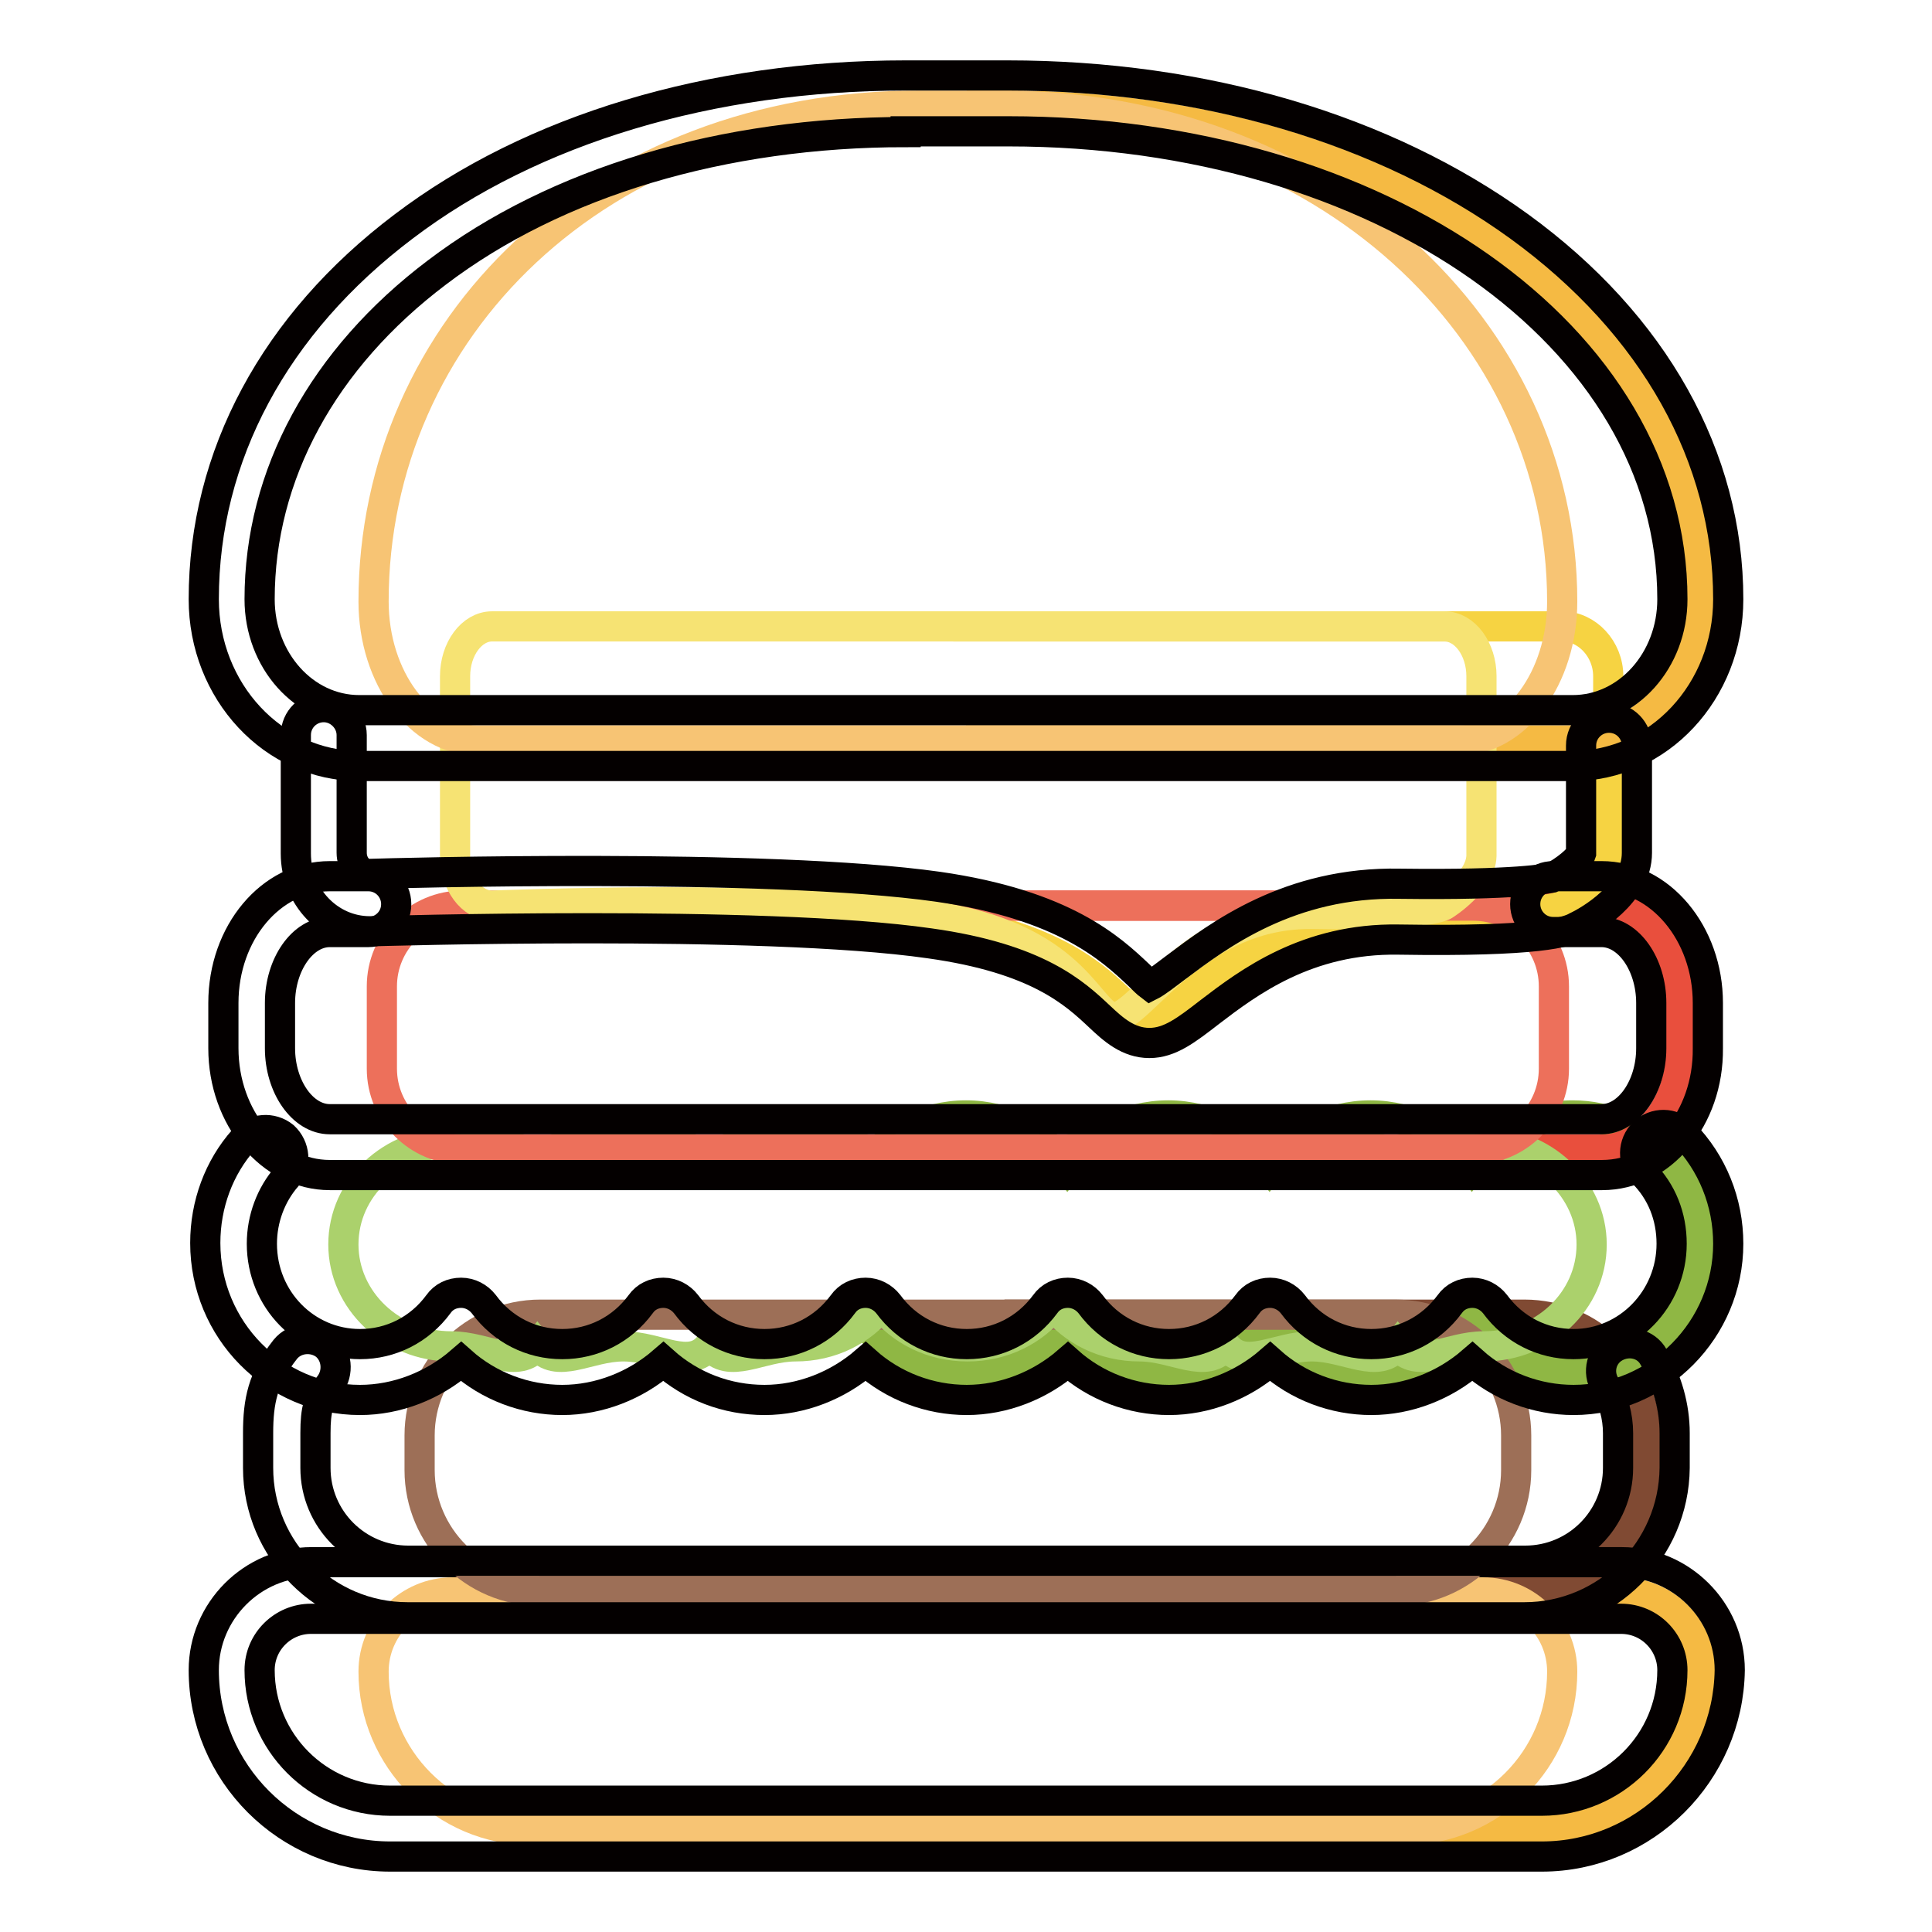
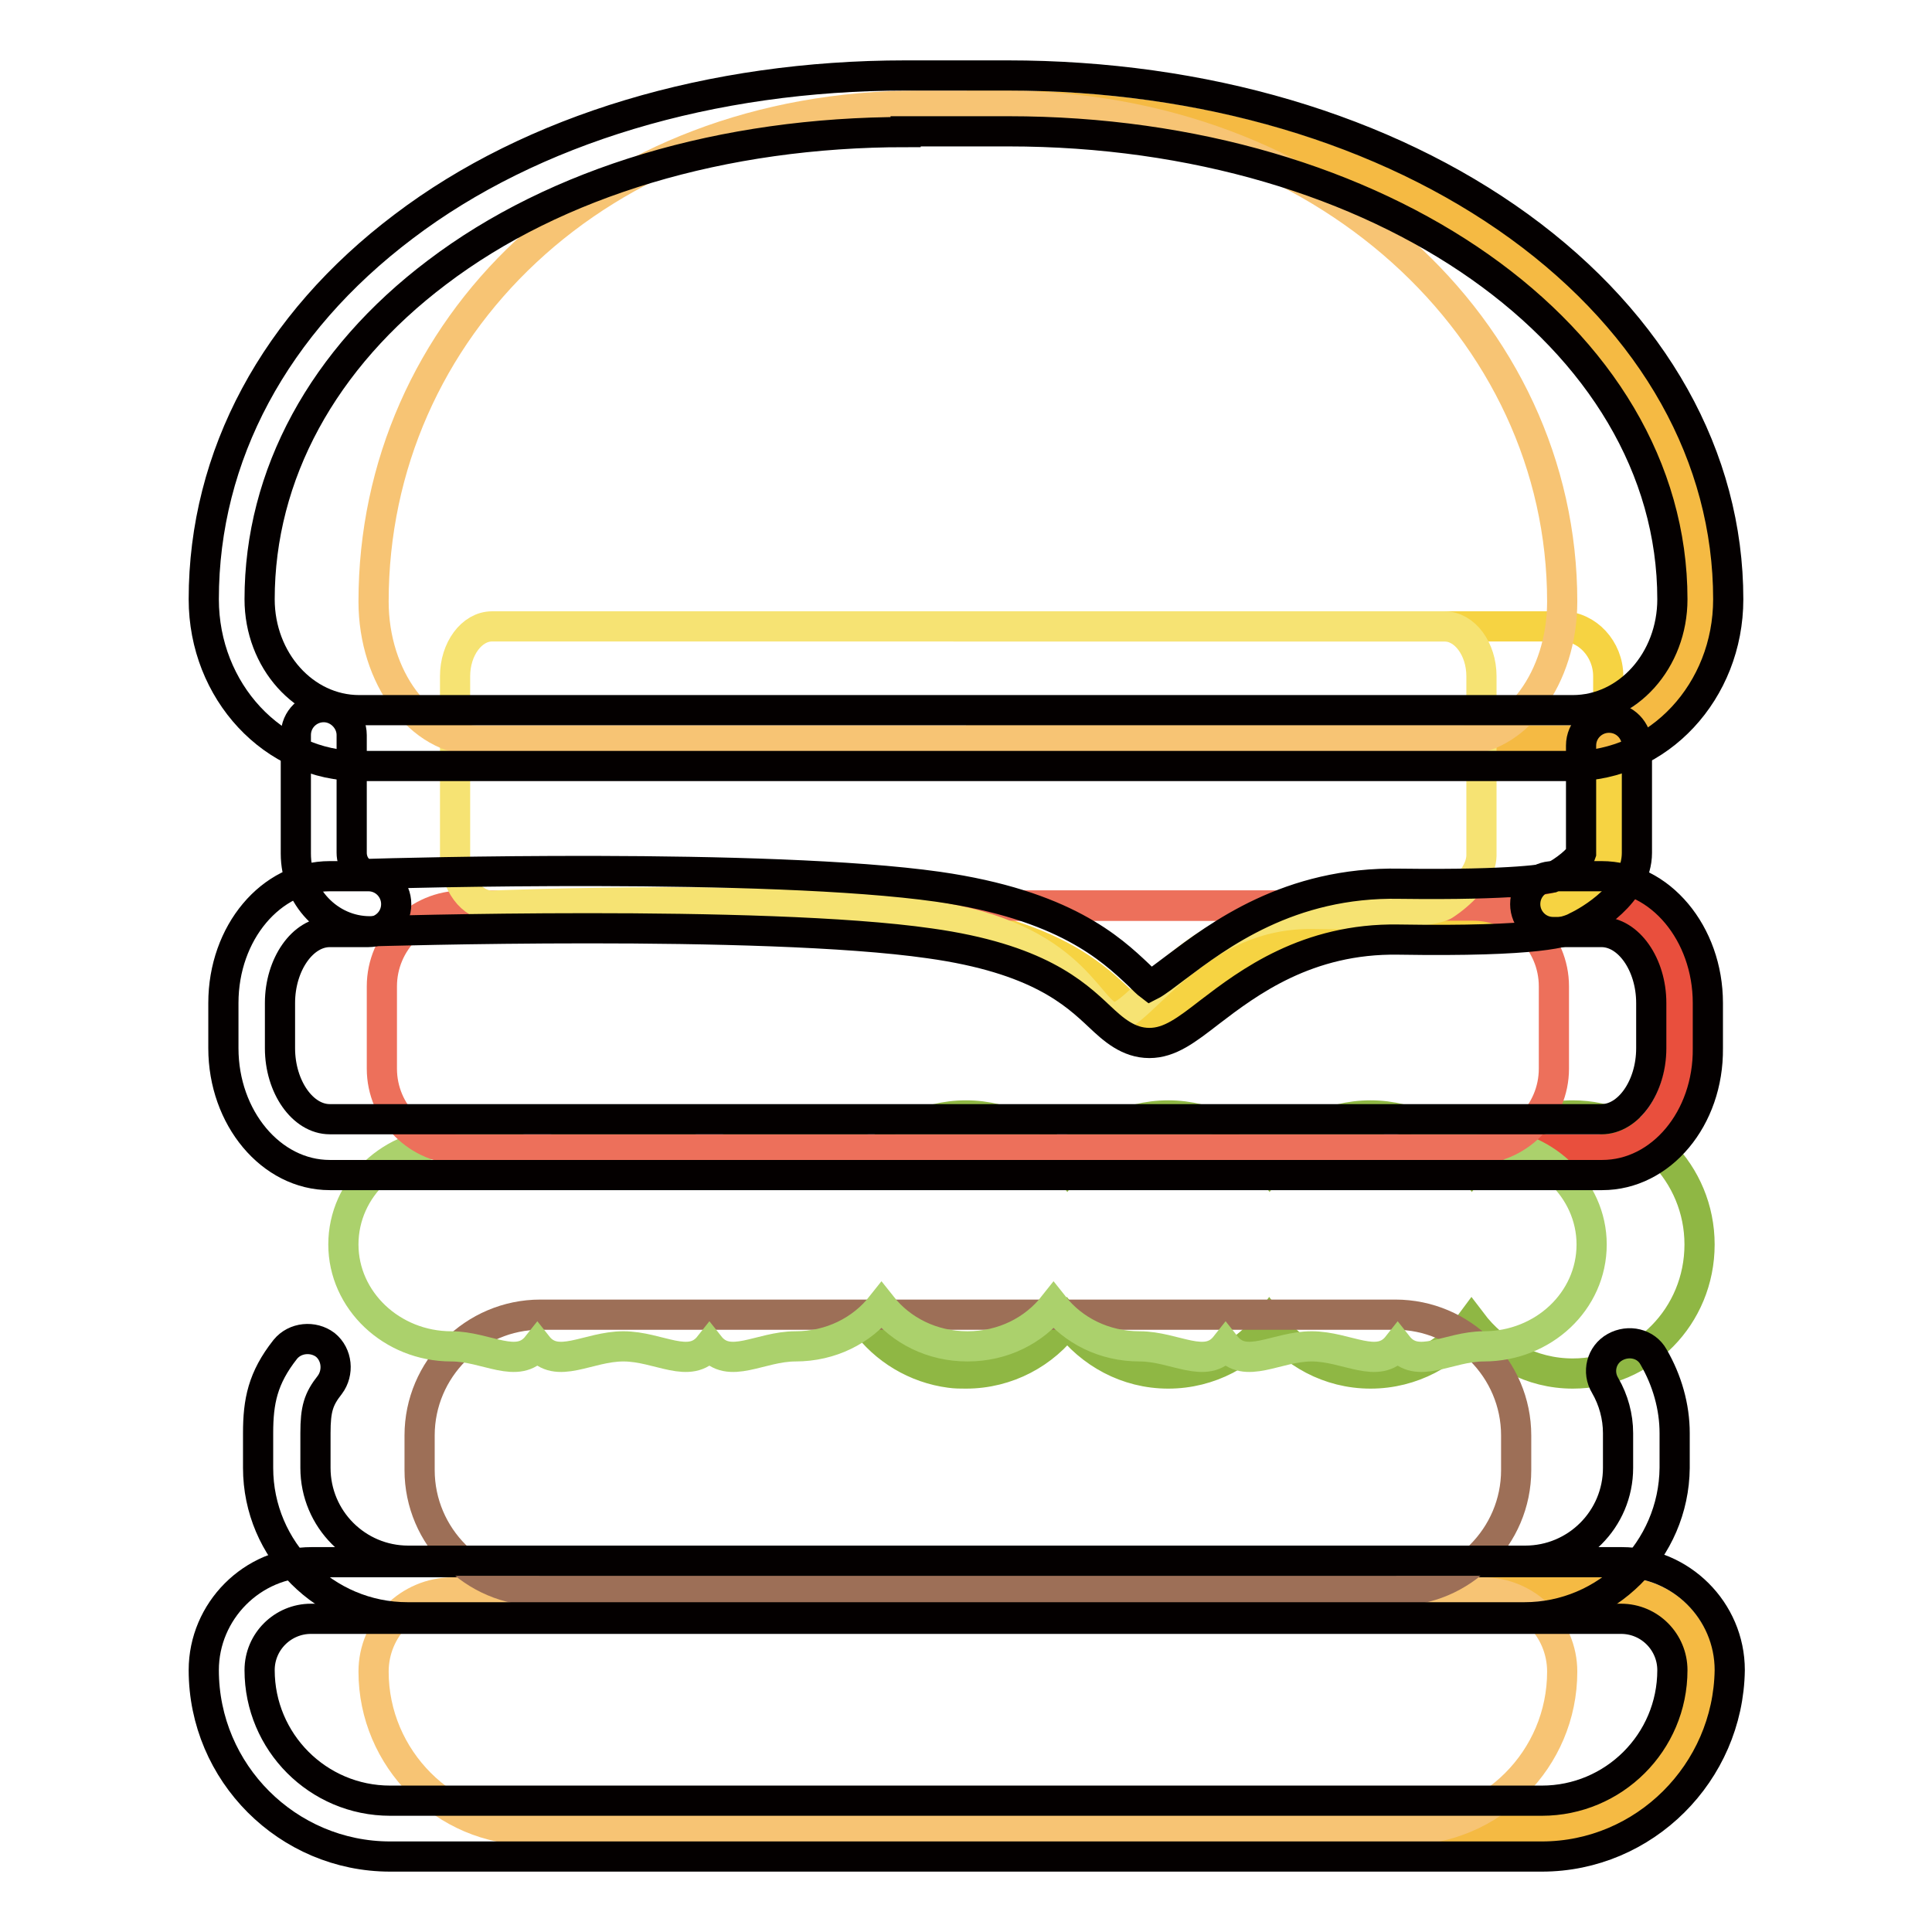
<svg xmlns="http://www.w3.org/2000/svg" version="1.1" x="0px" y="0px" viewBox="0 0 256 256" enable-background="new 0 0 256 256" xml:space="preserve">
  <g>
    <path stroke-width="4" fill-opacity="0" stroke="#f5ba43" d="M134.5,211h80.3c5.8,0,10.5,4.7,10.5,10.5c0,11.6-9.4,21-21,21h-69.1" />
-     <path stroke-width="4" fill-opacity="0" stroke="#804a33" d="M133.1,174.2H202c8.8,0,16,7.2,16,16v4.6c0,8.8-7.2,16-16,16h-71.4h4" />
    <path stroke-width="4" fill-opacity="0" stroke="#8fb744" d="M114.6,175.2c2.6,3.6,6.7,6.1,11.3,6.7c0.7,0.1,1.4,0.1,2.1,0.1c5.5,0,10.4-2.7,13.4-6.8 c3.1,4.1,7.9,6.8,13.4,6.8c5.5,0,10.4-2.7,13.4-6.8c3.1,4.1,7.9,6.8,13.4,6.8c5.5,0,10.4-2.7,13.4-6.8c3.1,4.1,7.9,6.8,13.4,6.8 c9.3,0,16.8-7.6,16.8-17.1c0-9.4-7.5-17.1-16.8-17.1c-5.5,0-10.4,2.7-13.4,6.8c-3.1-4.1-7.9-6.8-13.4-6.8c-5.5,0-10.4,2.7-13.4,6.8 c-3.1-4.1-7.9-6.8-13.4-6.8c-5.5,0-10.4,2.7-13.4,6.8c-3.1-4.1-7.9-6.8-13.4-6.8c-5.5,0-10.4,2.7-13.4,6.8" />
    <path stroke-width="4" fill-opacity="0" stroke="#e94f3d" d="M130.9,120h81.4c5.7,0,10.4,5.9,10.4,13.1v6.1c0,7.2-4.7,13.1-10.4,13.1h-84h2.9" />
    <path stroke-width="4" fill-opacity="0" stroke="#f6d342" d="M126.3,83h80.7c3.3,0,6.1,3,6.1,6.6v23.8c0,3.6-6.1,6.6-6.1,6.6s-2.1,1.5-21.7,1.2s-28.7,13.6-33,13.7 c-4.1,0-5.7-9.2-26-12.8c-0.8-0.2,3.7-0.3,2.7-0.4" />
    <path stroke-width="4" fill-opacity="0" stroke="#f5ba43" d="M128.1,14L128.1,14h5.5c52.5,0,91.8,29.6,91.8,65.7c0,10.1-7.6,18.4-16.9,18.4H128" />
    <path stroke-width="4" fill-opacity="0" stroke="#f7c474" d="M186,242.5H70.5c-11.6,0-21-9.5-21-21c0-5.8,4.7-10.5,10.5-10.5h136.5c5.8,0,10.5,4.7,10.5,10.5 C207,233.1,197.6,242.5,186,242.5L186,242.5z" />
    <path stroke-width="4" fill-opacity="0" stroke="#040000" d="M204.3,246H51.7C38.1,246,27,234.9,27,221.3c0-7.8,6.4-14.3,14.3-14.3h173.6c7.8,0,14.3,6.4,14.3,14.3 C229,234.9,217.9,246,204.3,246z M41.2,214.5c-3.7,0-6.8,3-6.8,6.8c0,9.5,7.7,17.3,17.3,17.3h152.6c9.5,0,17.3-7.7,17.3-17.3 c0-3.7-3-6.8-6.8-6.8H41.2L41.2,214.5z" />
    <path stroke-width="4" fill-opacity="0" stroke="#9d6f57" d="M184.9,210.8H71.6c-8.8,0-16-7.2-16-16v-4.6c0-8.8,7.2-16,16-16h113.3c8.8,0,16,7.2,16,16v4.6 C200.9,203.6,193.7,210.8,184.9,210.8z" />
    <path stroke-width="4" fill-opacity="0" stroke="#040000" d="M202,214.3H54c-10.9,0-19.8-8.9-19.8-19.8v-4.6c0-4.2,0.6-7.3,3.6-11.1c1.3-1.6,3.7-1.8,5.3-0.6 c1.6,1.3,1.8,3.7,0.6,5.3c-1.5,1.9-1.9,3.2-1.9,6.4v4.6c0,6.8,5.5,12.3,12.3,12.3h148c6.8,0,12.3-5.5,12.3-12.3v-4.6 c0-2.2-0.6-4.4-1.7-6.3c-1.1-1.8-0.5-4.1,1.3-5.1s4.1-0.5,5.1,1.3c1.8,3.1,2.8,6.6,2.8,10.1v4.6C221.8,205.4,212.9,214.3,202,214.3 z" />
    <path stroke-width="4" fill-opacity="0" stroke="#abd16c" d="M196.6,151.4c-4.7,0-8.8-0.6-11.4,2.7c-2.6-3.3-6.7-2.7-11.4-2.7s-8.8-0.6-11.4,2.7 c-2.6-3.3-6.7-2.7-11.4-2.7s-8.8-0.6-11.4,2.7c-2.6-3.3-6.7-2.7-11.4-2.7c-4.7,0-8.8-0.6-11.4,2.7c-2.6-3.3-6.7-2.7-11.4-2.7 s-8.8-0.6-11.4,2.7c-2.6-3.3-6.7-2.7-11.4-2.7c-4.7,0-8.8-0.6-11.4,2.7c-2.6-3.3-6.7-2.7-11.4-2.7c-7.9,0-14.3,6-14.3,13.5 c0,7.4,6.4,13.5,14.3,13.5c4.7,0,8.8,3.2,11.4-0.1c2.6,3.3,6.7,0.1,11.4,0.1c4.7,0,8.8,3.2,11.4-0.1c2.6,3.3,6.7,0.1,11.4,0.1 s8.8-2.1,11.4-5.4c2.6,3.3,6.7,5.4,11.4,5.4c4.7,0,8.8-2.1,11.4-5.4c2.6,3.3,6.7,5.4,11.4,5.4s8.8,3.2,11.4-0.1 c2.6,3.3,6.7,0.1,11.4,0.1s8.8,3.2,11.4-0.1c2.6,3.3,6.7,0.1,11.4,0.1c7.9,0,14.3-6,14.3-13.5C210.9,157.5,204.5,151.4,196.6,151.4 z" />
-     <path stroke-width="4" fill-opacity="0" stroke="#040000" d="M208.5,185.5c-4.9,0-9.7-1.8-13.4-5.1c-3.7,3.2-8.5,5.1-13.4,5.1c-4.9,0-9.7-1.8-13.4-5.1 c-3.7,3.2-8.5,5.1-13.4,5.1c-4.9,0-9.7-1.8-13.4-5.1c-3.7,3.2-8.5,5.1-13.4,5.1c-4.9,0-9.7-1.8-13.4-5.1c-3.7,3.2-8.5,5.1-13.4,5.1 c-5,0-9.7-1.8-13.4-5.1c-3.7,3.2-8.5,5.1-13.4,5.1c-4.9,0-9.7-1.8-13.4-5.1c-3.7,3.2-8.5,5.1-13.4,5.1c-11.3,0-20.5-9.3-20.5-20.8 c0-5.1,1.8-10,5.1-13.7c1.4-1.5,3.7-1.7,5.3-0.4c1.5,1.4,1.7,3.7,0.4,5.3c-2.1,2.4-3.3,5.6-3.3,8.9c0,7.4,5.8,13.3,13,13.3 c4.1,0,7.9-1.9,10.4-5.3c0.7-1,1.8-1.5,3-1.5c1.2,0,2.3,0.6,3,1.5c2.5,3.4,6.3,5.3,10.4,5.3c4.1,0,7.9-1.9,10.4-5.3 c0.7-1,1.8-1.5,3-1.5c1.2,0,2.3,0.6,3,1.5c2.5,3.4,6.3,5.3,10.4,5.3c4.1,0,7.9-1.9,10.4-5.3c0.7-1,1.8-1.5,3-1.5s2.3,0.6,3,1.5 c2.5,3.4,6.3,5.3,10.4,5.3c4.1,0,7.9-1.9,10.4-5.3c0.7-1,1.8-1.5,3-1.5c1.2,0,2.3,0.6,3,1.5c2.5,3.4,6.3,5.3,10.4,5.3 c4.1,0,7.9-1.9,10.4-5.3c0.7-1,1.8-1.5,3-1.5c1.2,0,2.3,0.6,3,1.5c2.5,3.4,6.3,5.3,10.4,5.3s7.9-1.9,10.4-5.3c0.7-1,1.8-1.5,3-1.5 c1.2,0,2.3,0.6,3,1.5c2.5,3.4,6.3,5.3,10.4,5.3c7.2,0,13-6,13-13.3c0-3.6-1.3-6.9-3.8-9.4c-1.4-1.5-1.4-3.8,0.1-5.3 c1.5-1.4,3.8-1.4,5.3,0.1c3.8,3.9,5.9,9.1,5.9,14.6C229,176.1,219.8,185.5,208.5,185.5L208.5,185.5z" />
    <path stroke-width="4" fill-opacity="0" stroke="#ed705b" d="M195.2,152.3H61.3c-5.9,0-10.7-4.8-10.7-10.7v-10.9c0-5.9,4.8-10.7,10.7-10.7h133.9 c5.9,0,10.7,4.8,10.7,10.7v10.9C205.9,147.5,201.1,152.3,195.2,152.3L195.2,152.3z" />
    <path stroke-width="4" fill-opacity="0" stroke="#040000" d="M212.3,155.7H43.7c-7.8,0-14.1-7.6-14.1-16.8v-6c0-9.3,6.3-16.8,14.1-16.8h5.1c2.1,0,3.7,1.7,3.7,3.7 c0,2.1-1.7,3.7-3.7,3.7h-5.1c-3.6,0-6.6,4.3-6.6,9.4v6c0,5.1,3,9.4,6.6,9.4h168.5c3.6,0,6.6-4.3,6.6-9.4v-6c0-5.1-3-9.4-6.6-9.4 h-6.4c-2.1,0-3.7-1.7-3.7-3.7c0-2.1,1.7-3.7,3.7-3.7h6.4c7.8,0,14.1,7.6,14.1,16.8v6C226.4,148.2,220.1,155.7,212.3,155.7z" />
    <path stroke-width="4" fill-opacity="0" stroke="#f6e373" d="M191.4,119.9c0,0-1.7,1.5-17.3,1.2c-15.6-0.3-22.9,13.6-26.4,13.7c-3.4,0-4.6-10-22.8-13.2 c-18.2-3.3-59.7-1.6-59.7-1.6c-2.7,0-4.9-3-4.9-6.6V89.6c0-3.6,2.2-6.6,4.9-6.6h126.2c2.7,0,4.9,3,4.9,6.6v23.8 C196.2,116.9,191.4,119.9,191.4,119.9z" />
    <path stroke-width="4" fill-opacity="0" stroke="#040000" d="M152.3,138.2c-2.8,0-4.8-1.8-6.6-3.5c-3.3-3.1-8.2-7.7-22.5-9.7c-22.2-3.2-73.7-1.6-74.2-1.6H49 c-5.4,0-9.8-4.6-9.8-10.3V97.4c0-2.1,1.7-3.7,3.7-3.7s3.7,1.7,3.7,3.7V113c0,1.5,1,2.8,2.3,2.8c3-0.1,52.8-1.5,75.4,1.7 c16.7,2.4,22.9,8.2,26.6,11.7c0.5,0.5,1.1,1.1,1.5,1.4c0.8-0.4,2.2-1.5,3.4-2.4c5.6-4.2,15-11.4,29.7-11.1 c15.5,0.2,19.5-0.7,20.1-0.8c1.8-0.9,3.7-2.5,3.9-3.2V98.8c0-2.1,1.7-3.7,3.7-3.7c2.1,0,3.7,1.7,3.7,3.7V113c0,5.4-6.3,9-8,9.8 c-1.2,0.7-5,2-23.6,1.7c-12.1-0.2-19.9,5.7-25,9.6C157.2,136.5,155,138.2,152.3,138.2L152.3,138.2z M204.9,116.6 C204.9,116.6,204.9,116.6,204.9,116.6C204.9,116.6,204.9,116.6,204.9,116.6z M205,116.5C205,116.5,205,116.5,205,116.5 C205,116.5,205,116.5,205,116.5z" />
    <path stroke-width="4" fill-opacity="0" stroke="#f7c474" d="M193.4,98.1H63.2c-7.5,0-13.7-8.3-13.7-18.4c0-36.1,29.8-65.7,72.3-65.7h10.9c42.5,0,74.3,29.6,74.3,65.7 C207,89.8,200.9,98.1,193.4,98.1z" />
    <path stroke-width="4" fill-opacity="0" stroke="#040000" d="M208.4,101.5H47.6c-11.4,0-20.6-9.9-20.6-22.1c0-19,9.4-36.5,26.5-49.4C70.5,17.1,94.2,10,120,10h13.5 c26,0,50,7.1,67.8,20C219.2,43,229,60.6,229,79.4C229,91.6,219.8,101.5,208.4,101.5z M120,17.5c-24.2,0-46.3,6.6-62.1,18.6 C42.8,47.5,34.4,62.9,34.4,79.4c0,8.1,5.9,14.7,13.2,14.7h160.8c7.3,0,13.2-6.6,13.2-14.7c0-34.8-38.7-62-88-62H120z" />
  </g>
</svg>